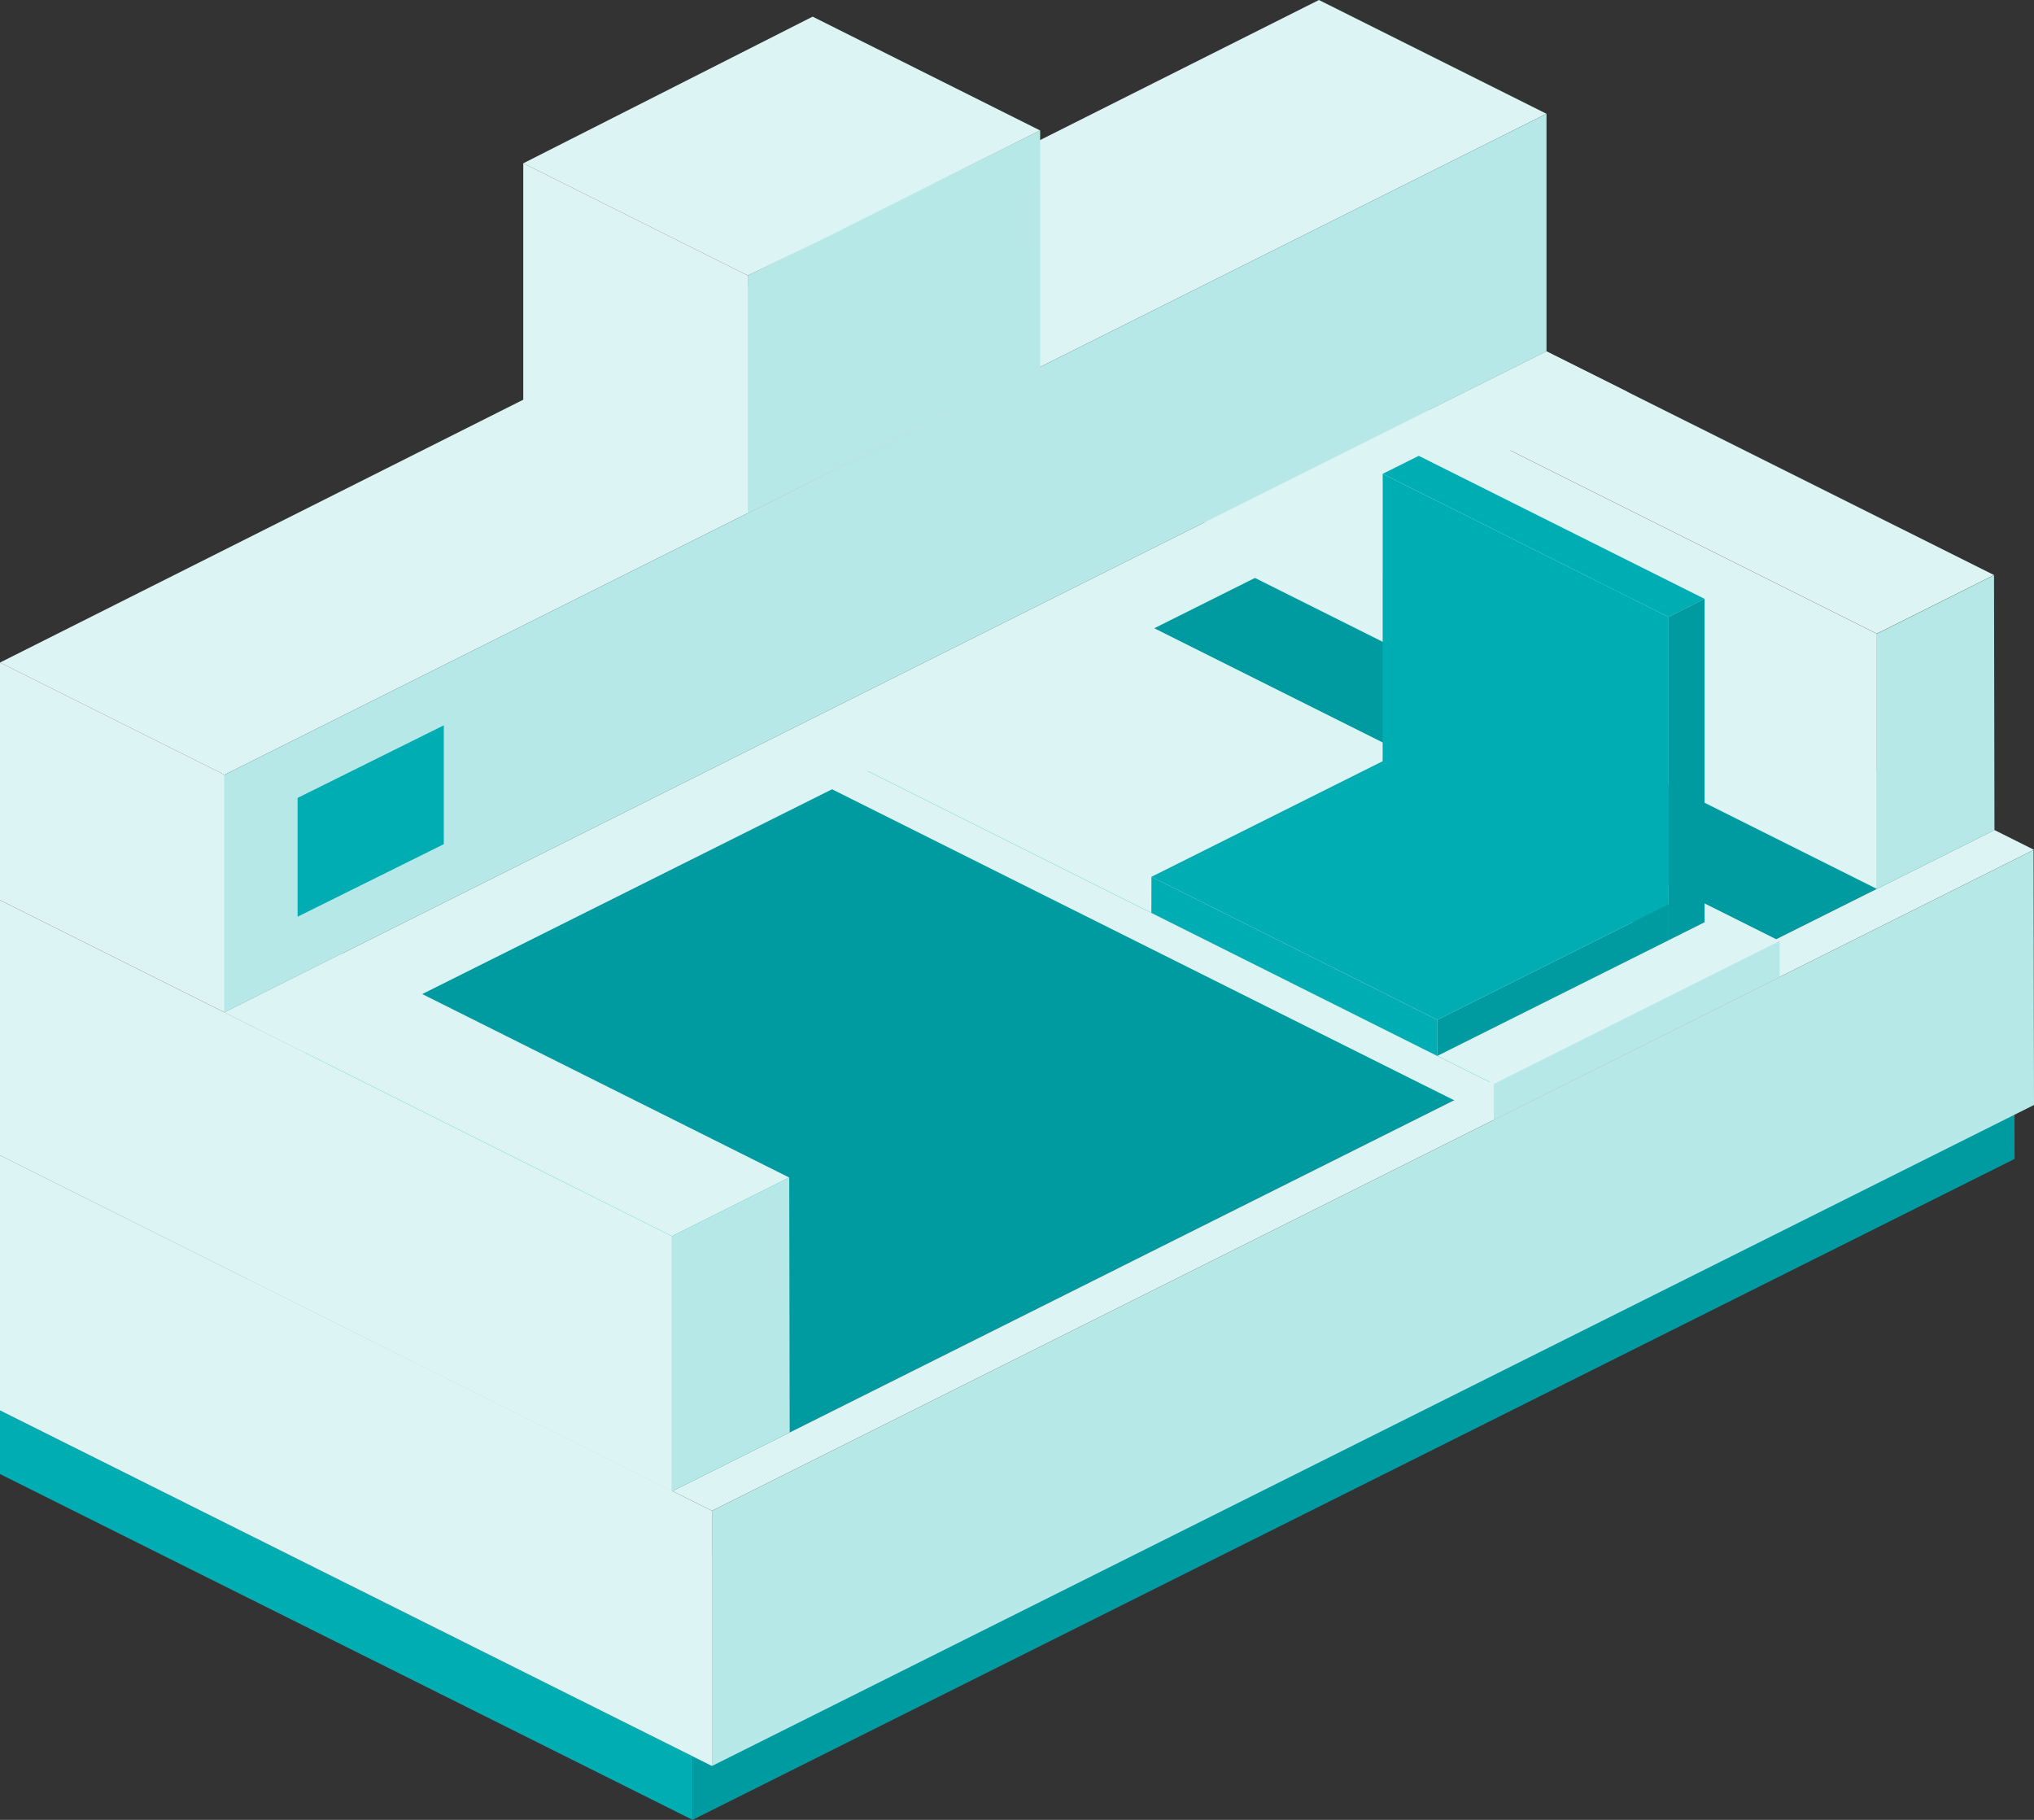
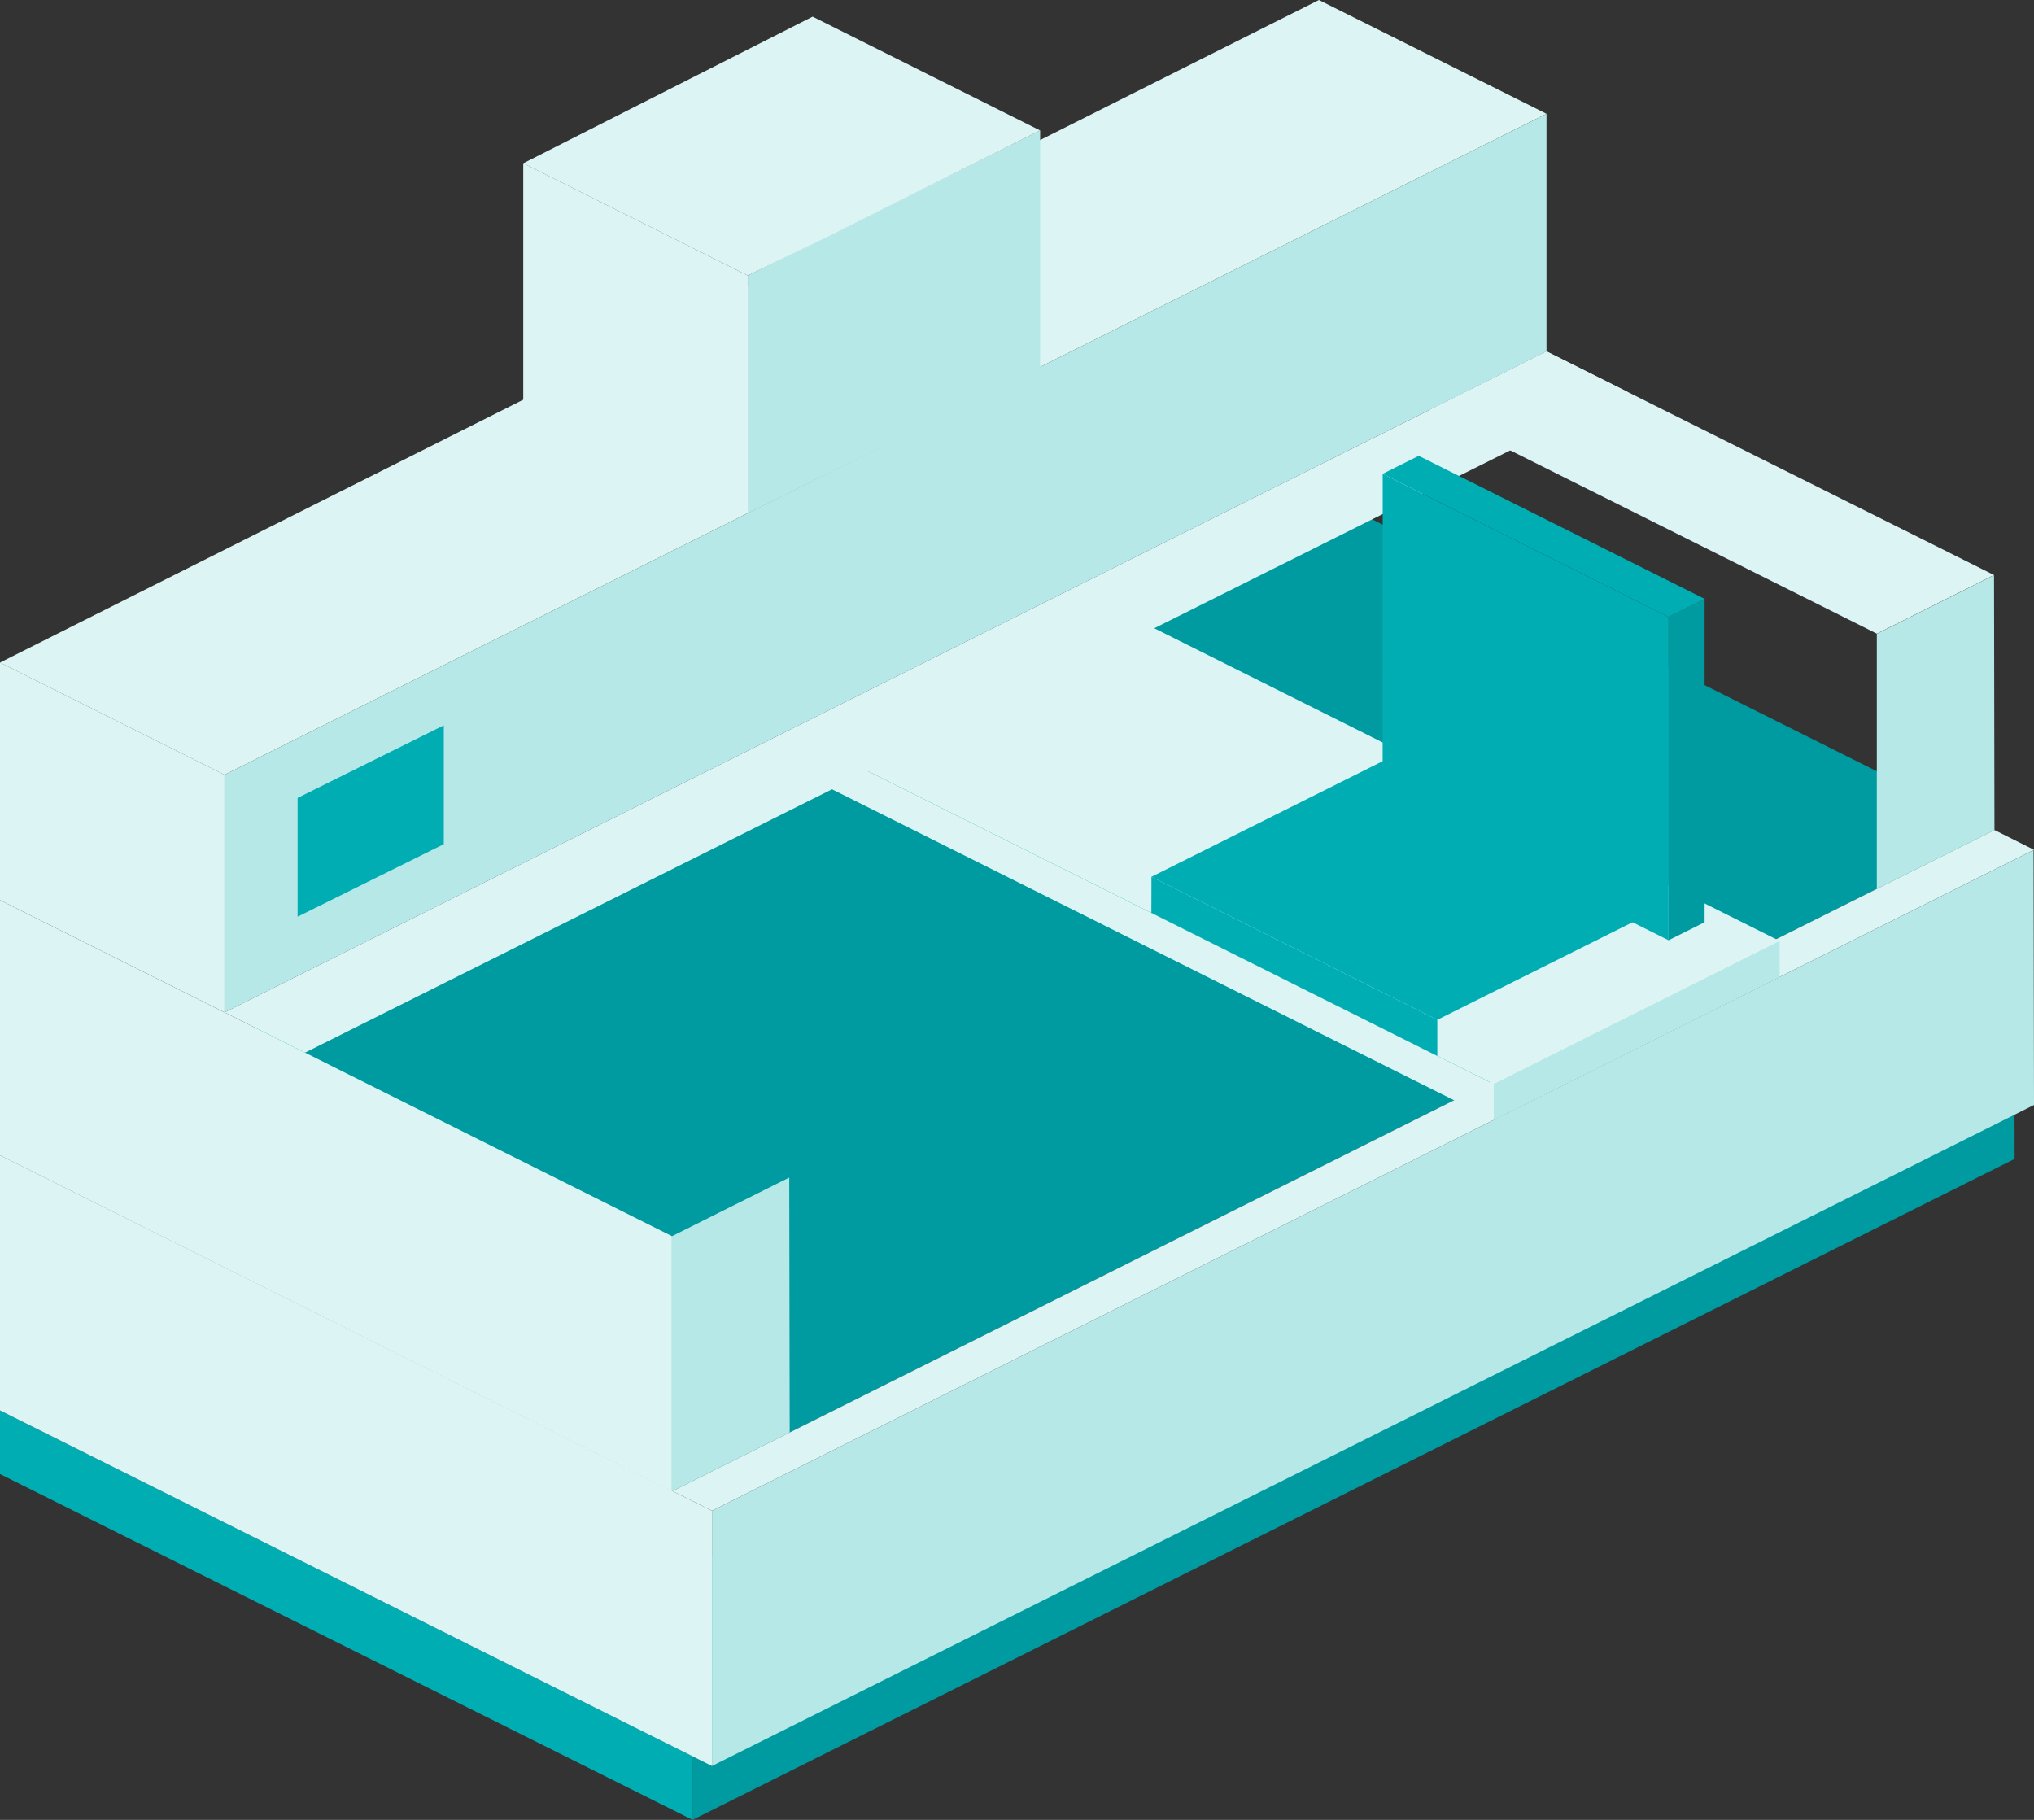
<svg xmlns="http://www.w3.org/2000/svg" id="グループ_2981" data-name="グループ 2981" width="77.794" height="69.606" viewBox="0 0 77.794 69.606">
  <rect x="0" y="0" width="77.794" height="69.606" fill="#333333" stroke="none" />
  <path id="パス_670" data-name="パス 670" d="M0,60.113l17.116,8.558.018-.009,8.587,4.293L76.283,47.674,59.167,39.116l-.017.009-8.587-4.293Z" transform="translate(0 -15.926)" fill="#009ba0" />
  <path id="パス_660" data-name="パス 660" d="M0,100.821l26.49,13.227v-2.433L0,98.388Z" transform="translate(0 -44.443)" fill="#00adb3" />
  <path id="パス_661" data-name="パス 661" d="M48.8,87.131v9.759L99.367,71.609l-.017-9.75Z" transform="translate(-22.315 -27.284)" fill="#009ba0" />
  <path id="パス_662" data-name="パス 662" d="M47.387,83.773l1.511.755L99.46,59.247l-1.511-.756Z" transform="translate(-21.666 -26.744)" fill="#ddf4f4" />
  <path id="パス_663" data-name="パス 663" d="M0,91.168l27.232,13.6V95.007L0,81.409Z" transform="translate(0 -37.223)" fill="#ddf4f4" />
  <path id="パス_664" data-name="パス 664" d="M50.171,85.172v9.759L100.733,69.65l-.017-9.75Z" transform="translate(-22.939 -27.388)" fill="#b7e8e8" />
  <path id="パス_665" data-name="パス 665" d="M0,55.774l8.587,4.293V50.98L0,46.687Z" transform="translate(0 -21.347)" fill="#ddf4f4" />
  <path id="パス_666" data-name="パス 666" d="M50.445,0,0,25.341l8.587,4.293L59.149,4.352Z" transform="translate(0 0)" fill="#ddf4f4" />
  <path id="パス_667" data-name="パス 667" d="M63.875,9.19,52.691,14.742V23.83l11.183-5.551Z" transform="translate(-24.092 -4.202)" fill="#b7e8e8" />
  <path id="パス_668" data-name="パス 668" d="M36.871,6.782l8.587,4.293,2.964-1.442.747-.374.747-.373.747-.374.747-.373.747-.373.747-.374.747-.373.747-.373.747-.373.747-.374.747-.373-8.7-4.353Z" transform="translate(-16.858 -0.536)" fill="#ddf4f4" />
-   <path id="パス_669" data-name="パス 669" d="M15.82,69.452,32.936,78.01l4.483-2.242L20.3,67.21Z" transform="translate(-7.233 -30.73)" fill="#ddf4f4" />
  <path id="パス_671" data-name="パス 671" d="M45.458,15.8l-8.587-4.293V20.6l8.587,4.293Z" transform="translate(-16.858 -5.262)" fill="#ddf4f4" />
  <path id="パス_672" data-name="パス 672" d="M0,73.188,25.7,86.04V76.281L0,63.43Z" transform="translate(0 -29.002)" fill="#ddf4f4" />
  <path id="パス_673" data-name="パス 673" d="M51.838,82.977l-4.483,2.242v9.759l4.5-2.25Z" transform="translate(-21.652 -37.939)" fill="#b7e8e8" />
  <path id="パス_674" data-name="パス 674" d="M100.716,27l17.116,8.558,4.483-2.242L105.2,24.763Z" transform="translate(-46.05 -11.322)" fill="#ddf4f4" />
-   <path id="パス_675" data-name="パス 675" d="M110.6,43.592,84.9,30.741V20.983l25.7,12.851Z" transform="translate(-38.816 -9.594)" fill="#ddf4f4" />
  <path id="パス_676" data-name="パス 676" d="M136.733,40.53l-4.483,2.242V52.53l4.5-2.25Z" transform="translate(-60.468 -18.531)" fill="#b7e8e8" />
  <path id="パス_677" data-name="パス 677" d="M57.9,48.1l25.7,12.851L94.54,55.48l-25.7-12.851Z" transform="translate(-26.475 -19.491)" fill="#ddf4f4" />
  <path id="パス_678" data-name="パス 678" d="M83.606,66.94,57.9,54.089V52.71l25.7,12.851Z" transform="translate(-26.475 -24.1)" fill="#ddf4f4" />
  <path id="パス_679" data-name="パス 679" d="M116.191,66.305l-10.934,5.472v1.379l10.936-5.473Z" transform="translate(-48.126 -30.317)" fill="#b7e8e8" />
  <path id="パス_680" data-name="パス 680" d="M15.82,50.044,18.9,51.583,69.476,26.309l-3.093-1.546Z" transform="translate(-7.233 -11.323)" fill="#ddf4f4" />
  <path id="パス_681" data-name="パス 681" d="M66.382,8.019,15.82,33.3v9.088L66.382,17.107Z" transform="translate(-7.233 -3.666)" fill="#b7e8e8" />
  <path id="パス_682" data-name="パス 682" d="M26.563,51.112l-5.592,2.776v4.544l5.592-2.775Z" transform="translate(-9.589 -23.37)" fill="#00adb3" />
  <path id="パス_683" data-name="パス 683" d="M117.576,55.259l1.379-.69V42.2l-1.379.69Z" transform="translate(-53.759 -19.296)" fill="#009ba0" />
  <path id="パス_684" data-name="パス 684" d="M97.43,33.391l10.934,5.472V51.23L97.428,45.758Z" transform="translate(-44.546 -15.267)" fill="#00adb3" />
  <path id="パス_685" data-name="パス 685" d="M109.745,37.592l-1.379.69L97.432,32.809l1.379-.689Z" transform="translate(-44.548 -14.686)" fill="#00adb3" />
-   <path id="パス_686" data-name="パス 686" d="M101.28,69.52l8.845-4.423V63.718L101.28,68.14Z" transform="translate(-46.308 -29.134)" fill="#009ba0" />
  <path id="パス_687" data-name="パス 687" d="M81.134,61.785l10.934,5.472v1.379L81.131,63.163Z" transform="translate(-37.095 -28.25)" fill="#00adb3" />
  <path id="パス_688" data-name="パス 688" d="M100.915,59.11,92.07,63.532,81.136,58.061l8.842-4.421Z" transform="translate(-37.097 -24.526)" fill="#00adb3" />
</svg>